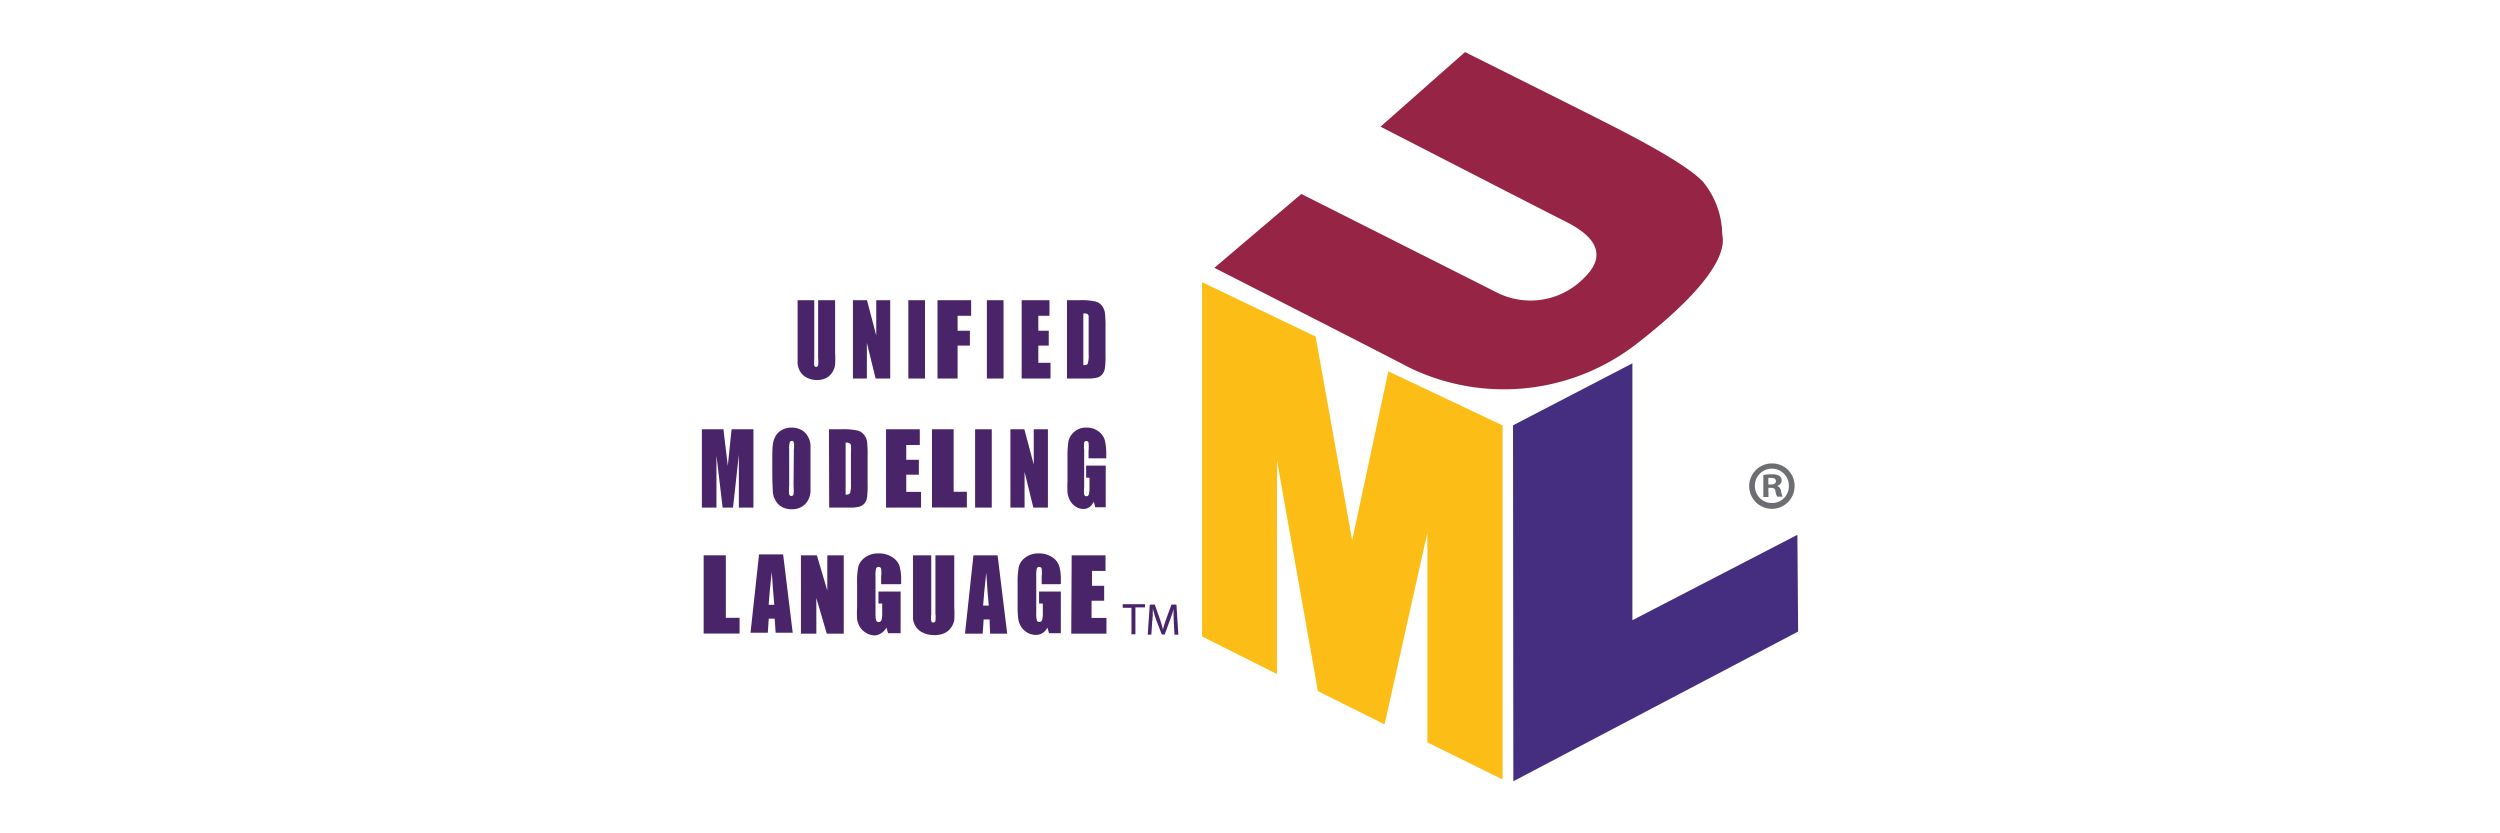
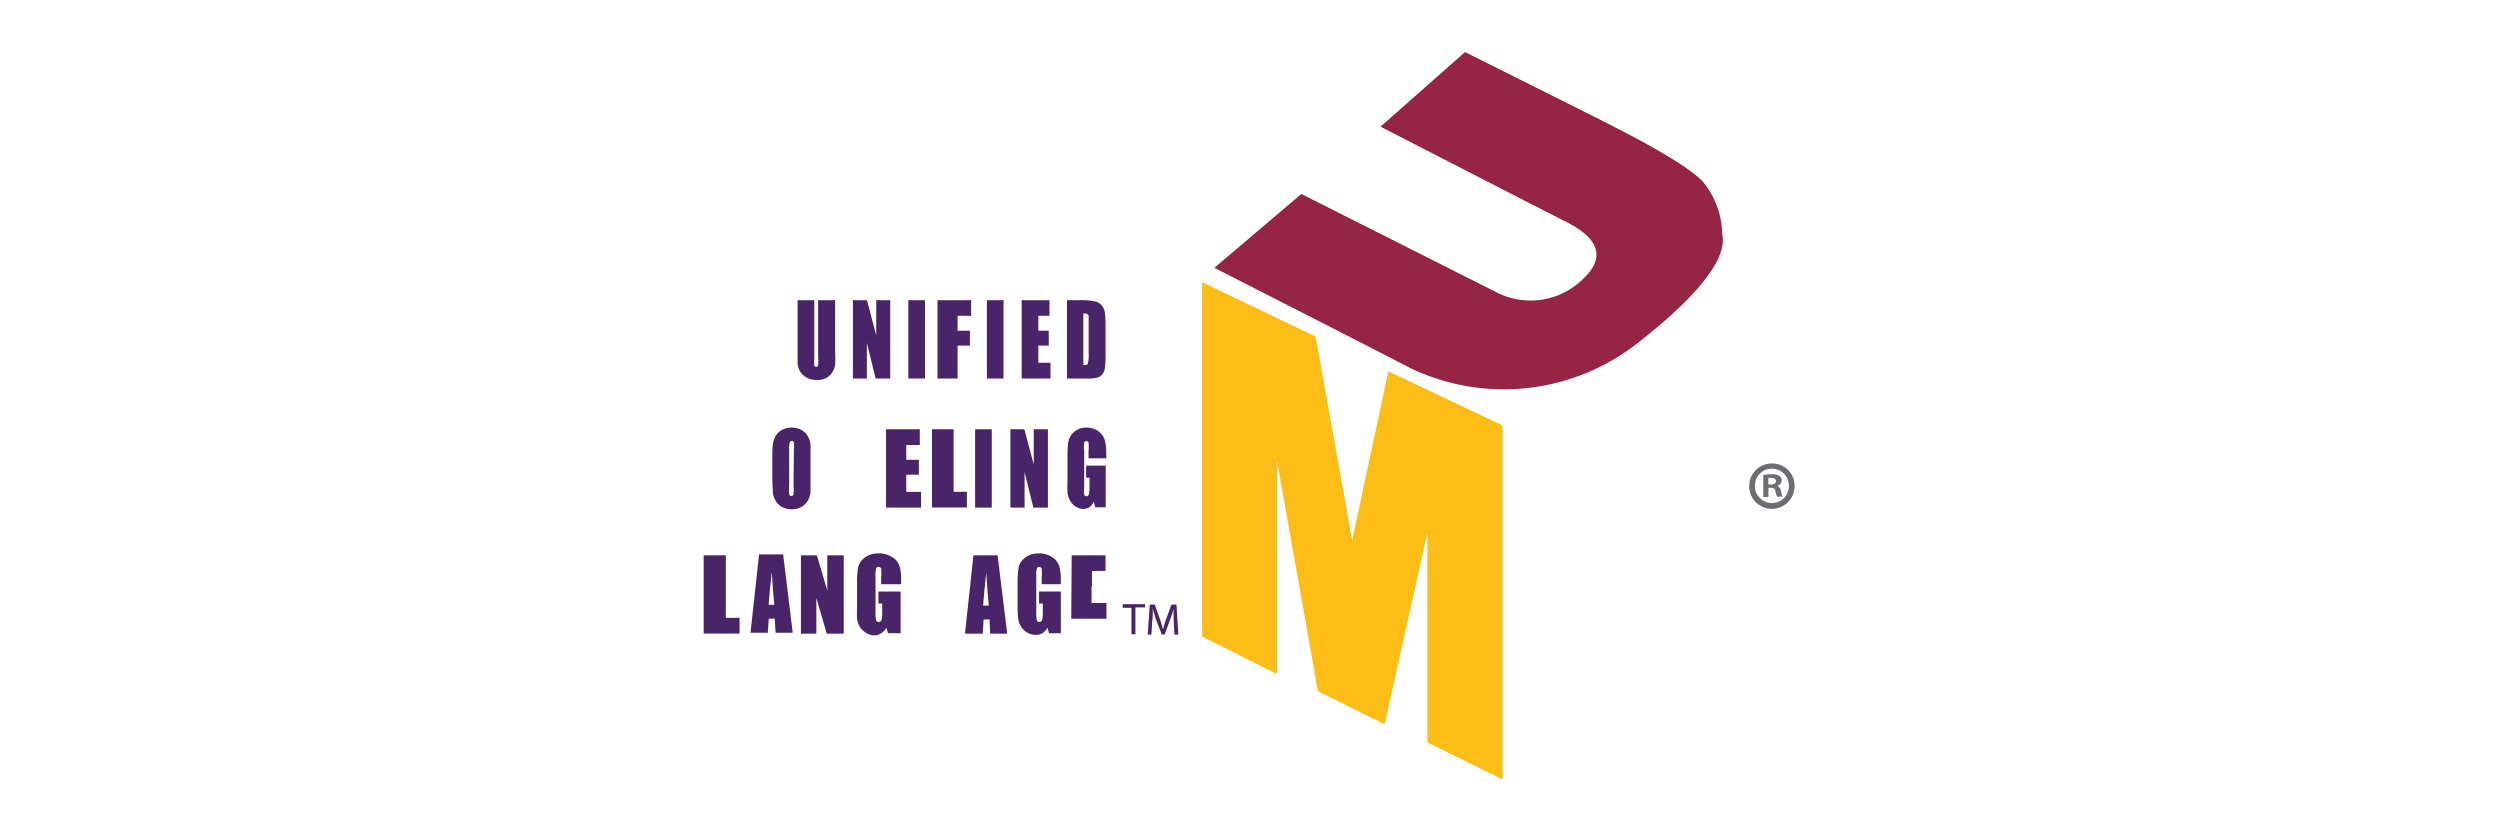
<svg xmlns="http://www.w3.org/2000/svg" viewBox="0 0 240 80">
  <defs>
    <style>.cls-1{opacity:0;}.cls-2{fill:#fff;}.cls-3{fill:#fbbd16;}.cls-4{fill:#452e7f;}.cls-5{fill:#962444;}.cls-6{fill:#4a2469;}.cls-7{fill:#6d6e71;}</style>
  </defs>
  <g id="Vrstva_2" data-name="Vrstva 2" class="cls-1">
    <rect class="cls-2" width="240" height="80" />
  </g>
  <g id="Vrstva_1" data-name="Vrstva 1">
    <polygon class="cls-3" points="122.59 64.71 122.59 44.21 126.52 66.35 132.92 69.54 137.03 51.14 137.03 71.27 144.25 74.83 144.25 40.84 133.28 35.65 129.81 51.87 126.3 32.31 115.4 27.09 115.4 61.1 122.59 64.71" />
-     <polygon class="cls-4" points="145.25 40.83 156.71 34.88 156.71 59.54 172.55 51.34 172.62 60.63 145.28 75 145.25 40.83" />
    <path class="cls-5" d="M140.64,5l-8.11,7.16s15.81,8.13,17.73,9.09,4.65,2.8,1.7,5.54A7.17,7.17,0,0,1,143.54,28l-18.61-9.38-8.35,7.09s16.1,8.2,18.76,9.6a20.79,20.79,0,0,0,21.94-2.43c9.38-7.32,8.05-10,8.05-10.49a8.12,8.12,0,0,0-1.85-4.95c-1.62-1.7-6.35-4.14-8.34-5.17S140.64,5,140.64,5Z" />
    <path class="cls-6" d="M80.17,28.82v5a10.42,10.42,0,0,1,0,1.2,1.83,1.83,0,0,1-.27.72,1.49,1.49,0,0,1-.59.55,1.91,1.91,0,0,1-.86.19,2.06,2.06,0,0,1-1-.23,1.55,1.55,0,0,1-.63-.58,1.9,1.9,0,0,1-.25-.75c0-.27,0-.82,0-1.67V28.82h1.6v5.64a2.83,2.83,0,0,0,0,.63.17.17,0,0,0,.18.13.18.18,0,0,0,.19-.15,3.19,3.19,0,0,0,0-.71V28.82Z" />
    <path class="cls-6" d="M85.46,28.82v7.52h-1.4l-.84-3.42v3.42H81.88V28.82h1.35l.89,3.38V28.82Z" />
    <path class="cls-6" d="M88.8,28.82v7.52H87.2V28.82Z" />
    <path class="cls-6" d="M90,28.82h3.23v1.5H91.93v1.43h1.18v1.43H91.93v3.16H90Z" />
    <path class="cls-6" d="M96.34,28.82v7.52h-1.6V28.82Z" />
    <path class="cls-6" d="M98.08,28.82h2.67v1.5H99.68v1.43h1v1.43h-1v1.65h1.17v1.51H98.08Z" />
    <path class="cls-6" d="M102.41,28.82h1.2a6,6,0,0,1,1.57.13,1.08,1.08,0,0,1,.62.42,1.37,1.37,0,0,1,.27.66,11.06,11.06,0,0,1,.06,1.44V34.1a7.63,7.63,0,0,1-.08,1.36,1.17,1.17,0,0,1-.28.53,1,1,0,0,1-.48.27,3.55,3.55,0,0,1-.86.08h-2V28.82ZM104,30.1v4.95c.23,0,.38,0,.43-.17a2.77,2.77,0,0,0,.08-.92V31c0-.34,0-.56,0-.65a.29.29,0,0,0-.13-.21A.61.61,0,0,0,104,30.1Z" />
-     <path class="cls-6" d="M72.33,41.21v7.52h-1.4V43.65l-.56,5.08h-1l-.59-5v5h-1.4V41.21h2.07c.06.45.12,1,.19,1.6l.23,1.91.36-3.51Z" />
    <path class="cls-6" d="M77.81,45.62c0,.75,0,1.29,0,1.6a2.12,2.12,0,0,1-.27.86,1.58,1.58,0,0,1-.63.6,1.88,1.88,0,0,1-.91.21,2,2,0,0,1-.89-.2,1.55,1.55,0,0,1-.63-.59,2,2,0,0,1-.29-.86c0-.31-.05-.85-.05-1.62V44.33c0-.76,0-1.29.05-1.61a2.12,2.12,0,0,1,.27-.86,1.58,1.58,0,0,1,.63-.6,1.88,1.88,0,0,1,.91-.21,2,2,0,0,1,.89.2,1.55,1.55,0,0,1,.63.59,2,2,0,0,1,.29.86c0,.31,0,.85,0,1.63v1.29Zm-1.6-2.47a2.48,2.48,0,0,0,0-.68.18.18,0,0,0-.19-.14.22.22,0,0,0-.2.12,2.23,2.23,0,0,0-.06.7v3.5a4.24,4.24,0,0,0,0,.81.22.22,0,0,0,.42,0,4.81,4.81,0,0,0,0-.84Z" />
-     <path class="cls-6" d="M79.58,41.21h1.2a6,6,0,0,1,1.57.13,1.14,1.14,0,0,1,.62.43,1.33,1.33,0,0,1,.27.66,11.38,11.38,0,0,1,.05,1.43V46.5a7.9,7.9,0,0,1-.07,1.35,1.07,1.07,0,0,1-.28.53,1,1,0,0,1-.48.27,3.55,3.55,0,0,1-.86.08h-2Zm1.6,1.28v5c.23,0,.38-.06.43-.17a3.18,3.18,0,0,0,.08-.93V43.43a4.37,4.37,0,0,0,0-.66.28.28,0,0,0-.12-.21A.7.7,0,0,0,81.18,42.49Z" />
    <path class="cls-6" d="M85.06,41.21H88.3v1.51H87v1.42h1.21v1.43H87v1.65h1.42v1.51H85.06Z" />
    <path class="cls-6" d="M91.55,41.21v6h1.27v1.51H89.47V41.21Z" />
    <path class="cls-6" d="M95.21,41.21v7.52h-1.6V41.21Z" />
    <path class="cls-6" d="M100.6,41.21v7.52H99.2l-.84-3.42v3.42H97V41.21h1.34l.9,3.39V41.21Z" />
    <path class="cls-6" d="M106.1,44h-1.6V43.3a4.05,4.05,0,0,0,0-.81.22.22,0,0,0-.42,0,3.06,3.06,0,0,0,0,.71v3.61a3,3,0,0,0,0,.67.22.22,0,0,0,.22.16.23.23,0,0,0,.23-.18,2.76,2.76,0,0,0,.06-.71v-.89h-.32V44.7h1.88v4h-1l-.15-.54a1.3,1.3,0,0,1-.41.52,1,1,0,0,1-.59.18,1.34,1.34,0,0,1-.76-.24,1.65,1.65,0,0,1-.53-.59,2.2,2.2,0,0,1-.23-.74,11.44,11.44,0,0,1,0-1.17V43.92a9.48,9.48,0,0,1,.09-1.56,1.71,1.71,0,0,1,1.71-1.31,1.85,1.85,0,0,1,1.17.36,1.61,1.61,0,0,1,.61.84,5.47,5.47,0,0,1,.14,1.4V44Z" />
    <path class="cls-6" d="M69.68,53.31v6H71v1.51H67.55V53.31Z" />
    <path class="cls-6" d="M75.18,53.22l.92,7.52H74.46l-.09-1.35H73.8l-.09,1.35H72.05l.82-7.52Zm-.85,4.84c-.08-.85-.16-1.91-.24-3.16-.16,1.44-.26,2.49-.3,3.16Z" />
    <path class="cls-6" d="M81,53.31v7.52H79.37l-1-3.42v3.42H76.89V53.31h1.53l1,3.38V53.31Z" />
    <path class="cls-6" d="M86.41,56.08H84.59V55.4a4.05,4.05,0,0,0,0-.81.23.23,0,0,0-.25-.16.22.22,0,0,0-.23.14,2.41,2.41,0,0,0-.06.71v3.61a2.27,2.27,0,0,0,.06.66.23.23,0,0,0,.24.16.27.27,0,0,0,.27-.18,2.16,2.16,0,0,0,.07-.7v-.89h-.36V56.79h2.13v4H85.26l-.17-.54a1.26,1.26,0,0,1-.47.52A1.22,1.22,0,0,1,84,61a1.61,1.61,0,0,1-.85-.24,1.73,1.73,0,0,1-.61-.59,2.12,2.12,0,0,1-.26-.74,10.83,10.83,0,0,1,0-1.17V56a7.48,7.48,0,0,1,.11-1.57,1.61,1.61,0,0,1,.62-.89,2.06,2.06,0,0,1,1.32-.41,2.29,2.29,0,0,1,1.33.36,1.64,1.64,0,0,1,.69.83,4.7,4.7,0,0,1,.16,1.41v.33Z" />
-     <path class="cls-6" d="M91.61,53.31v5a10.76,10.76,0,0,1,0,1.21,1.75,1.75,0,0,1-.29.71,1.65,1.65,0,0,1-.65.55,2.3,2.3,0,0,1-1,.19,2.39,2.39,0,0,1-1.06-.23,1.54,1.54,0,0,1-.69-.58,1.74,1.74,0,0,1-.27-.75c0-.27,0-.82,0-1.67V53.31h1.75V59a2.52,2.52,0,0,0,0,.63.18.18,0,0,0,.19.13.2.2,0,0,0,.21-.15,3.19,3.19,0,0,0,0-.71V53.31Z" />
    <path class="cls-6" d="M95.77,53.31l.92,7.52H95.05L95,59.47h-.57l-.09,1.36H92.64l.81-7.52Zm-.85,4.83c-.08-.85-.16-1.9-.24-3.16-.16,1.44-.26,2.5-.3,3.16Z" />
    <path class="cls-6" d="M101.75,56.08H100V55.4a3.38,3.38,0,0,0,0-.81.22.22,0,0,0-.24-.16.21.21,0,0,0-.22.14,2.41,2.41,0,0,0-.06.71v3.61a2.27,2.27,0,0,0,.06.66.23.23,0,0,0,.24.16.27.27,0,0,0,.26-.18,2.49,2.49,0,0,0,.07-.7v-.89h-.36V56.79h2.09v4h-1.13l-.16-.54a1.31,1.31,0,0,1-.46.52,1.19,1.19,0,0,1-.66.18,1.63,1.63,0,0,1-.84-.24,1.67,1.67,0,0,1-.59-.59,1.91,1.91,0,0,1-.25-.74,8.37,8.37,0,0,1-.06-1.17V56a8.24,8.24,0,0,1,.11-1.57,1.58,1.58,0,0,1,.61-.89,2,2,0,0,1,1.3-.41,2.22,2.22,0,0,1,1.3.36,1.6,1.6,0,0,1,.67.83,4.7,4.7,0,0,1,.16,1.41v.33Z" />
-     <path class="cls-6" d="M102.88,53.31h3.25v1.5h-1.3v1.43H106v1.43h-1.21v1.65h1.43v1.51h-3.38Z" />
+     <path class="cls-6" d="M102.88,53.31h3.25v1.5h-1.3v1.43H106h-1.21v1.65h1.43v1.51h-3.38Z" />
    <path class="cls-7" d="M172.28,46.6a2.18,2.18,0,1,1-2.17-2.11A2.14,2.14,0,0,1,172.28,46.6Zm-3.81,0a1.63,1.63,0,0,0,1.65,1.69,1.61,1.61,0,0,0,1.61-1.67,1.63,1.63,0,1,0-3.26,0Zm1.3,1.11h-.49V45.6a4,4,0,0,1,.81-.07,1.34,1.34,0,0,1,.74.16.56.56,0,0,1,.21.46.55.55,0,0,1-.44.49v0a.62.62,0,0,1,.38.51,1.62,1.62,0,0,0,.16.53h-.53a1.71,1.71,0,0,1-.17-.51c0-.24-.17-.34-.44-.34h-.23v.85Zm0-1.2H170c.27,0,.49-.09.49-.31s-.15-.32-.46-.32a.91.91,0,0,0-.27,0v.6Z" />
    <path class="cls-6" d="M108.66,58.35h-.88V58h2.14v.31H109v2.58h-.38V58.35Z" />
    <path class="cls-6" d="M112.68,59.66c0-.41-.05-.89,0-1.25h0c-.09.34-.21.7-.36,1.1l-.51,1.4h-.28L111,59.53a11.18,11.18,0,0,1-.33-1.12h0c0,.36,0,.84-.06,1.28l-.08,1.24h-.35l.2-2.89h.48l.49,1.39c.12.36.22.68.29,1h0c.08-.29.18-.61.31-1l.51-1.39h.48l.18,2.89h-.37Z" />
  </g>
</svg>